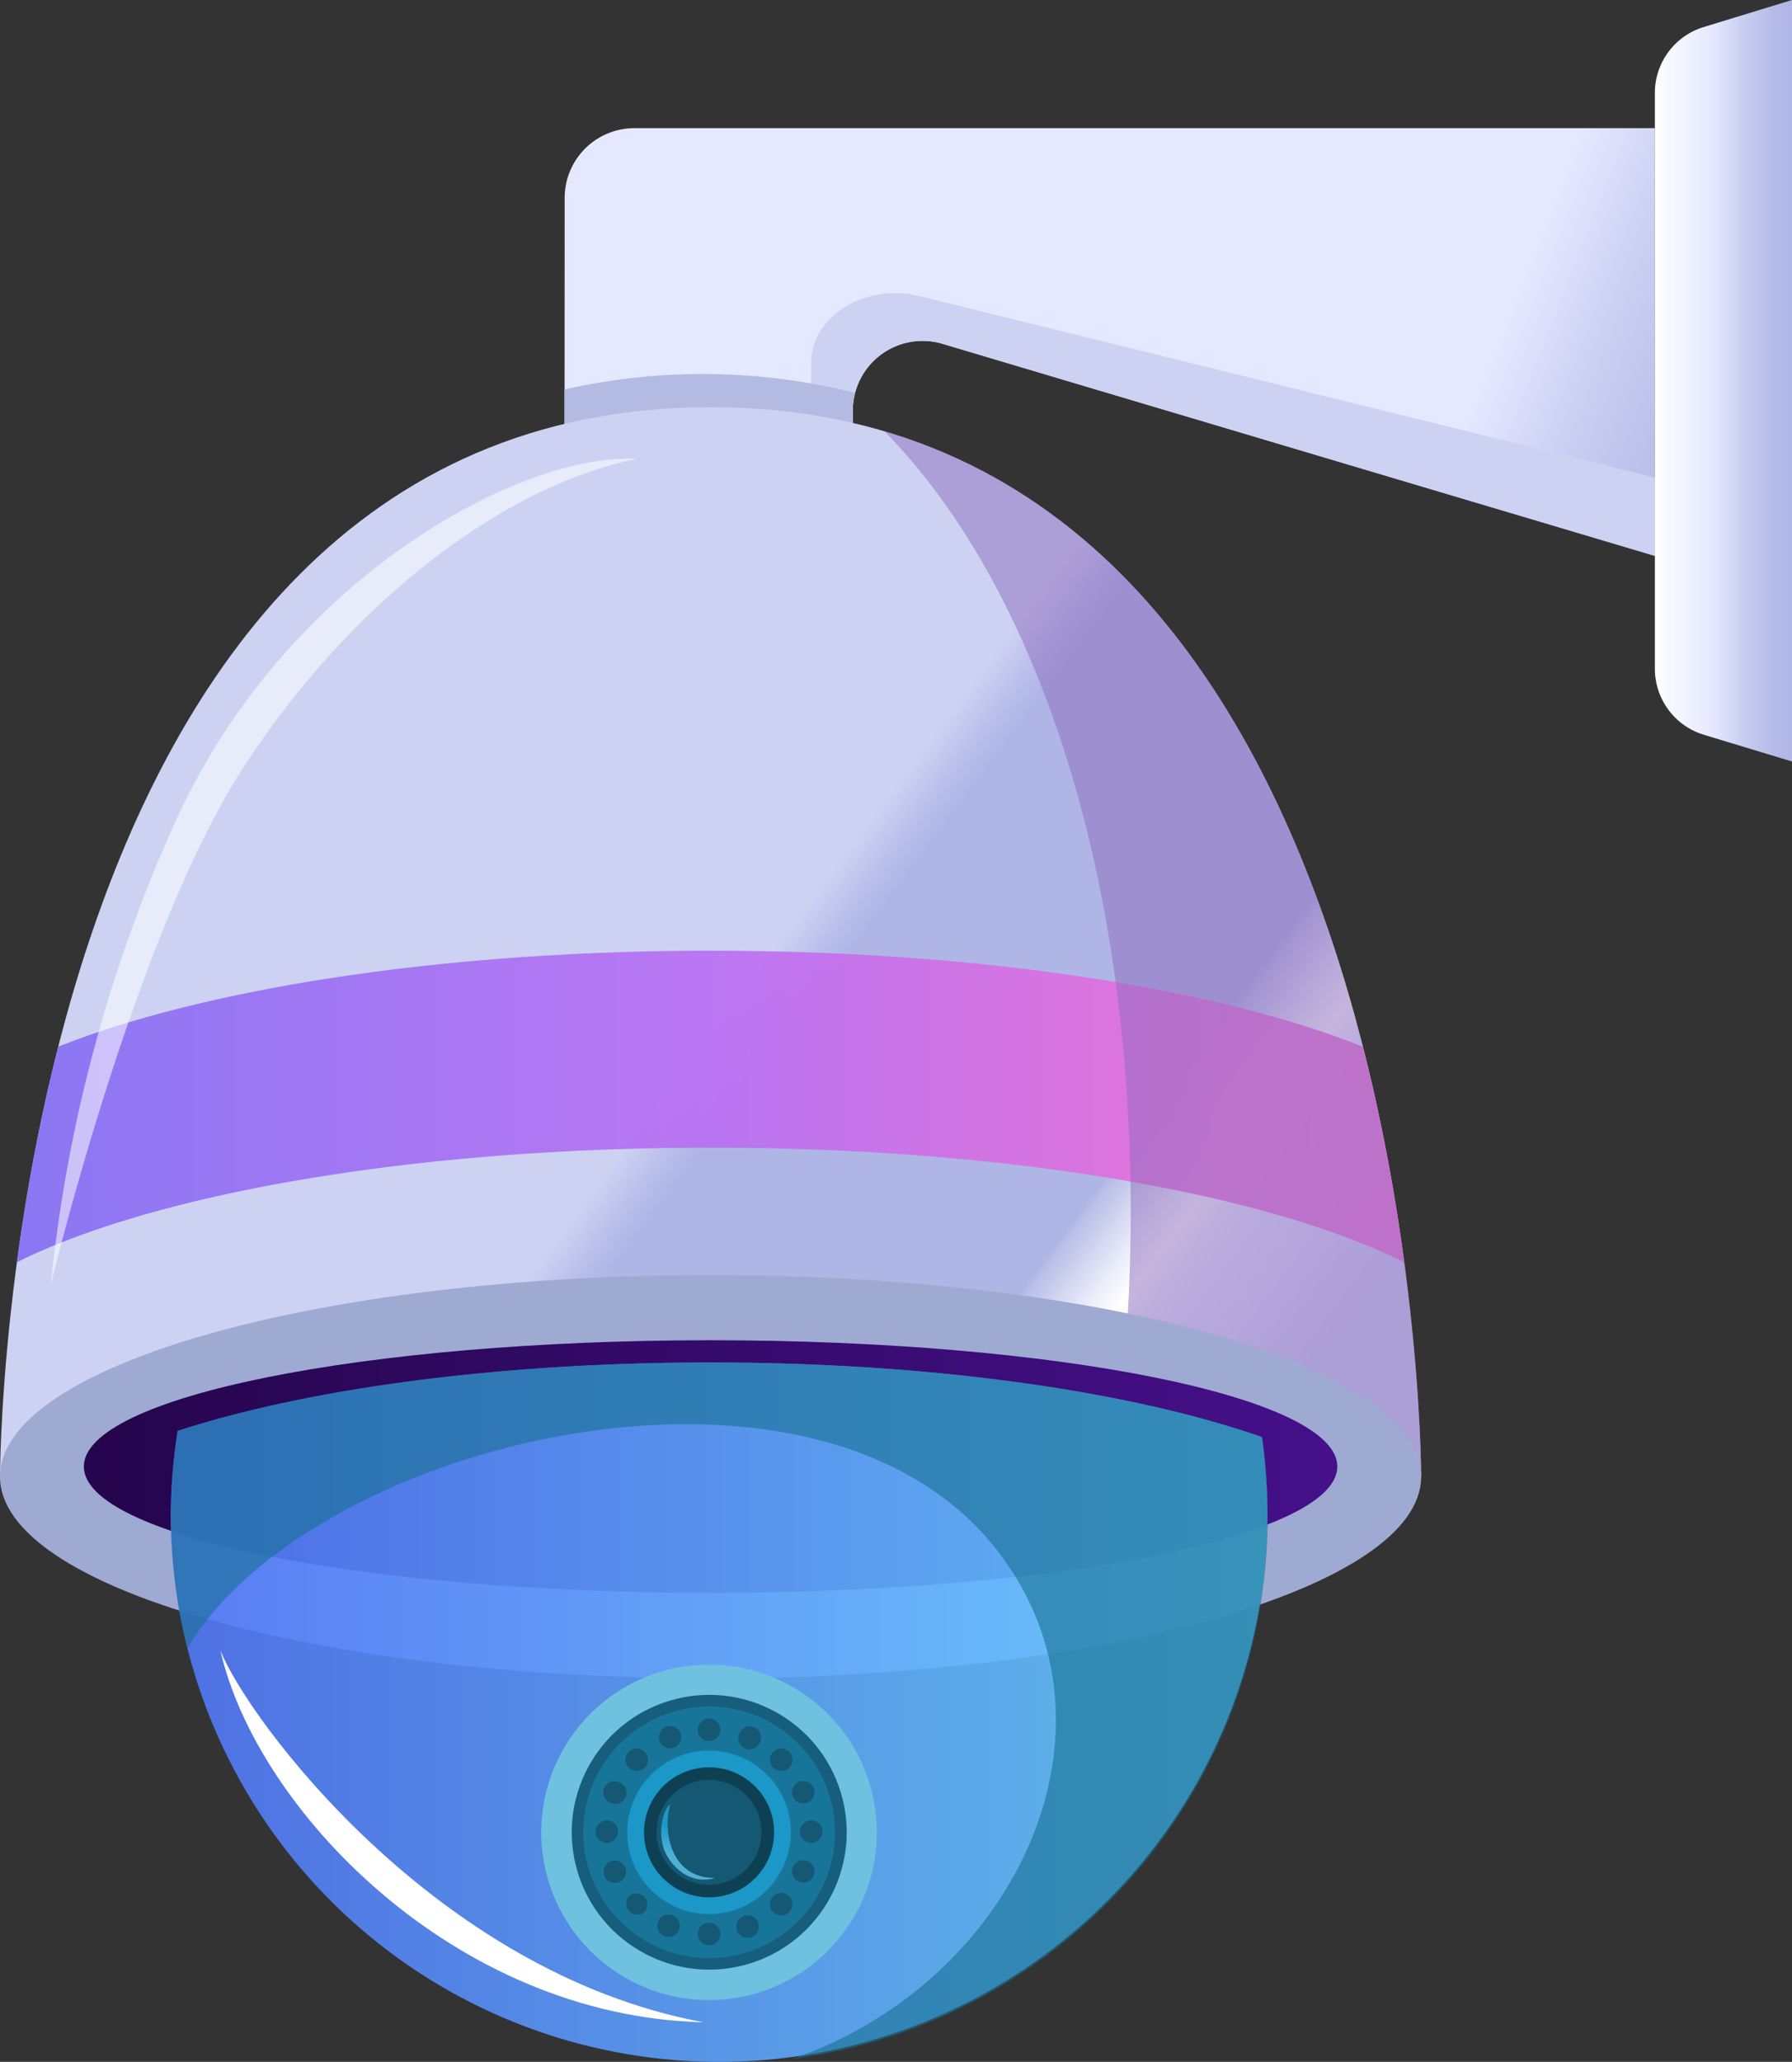
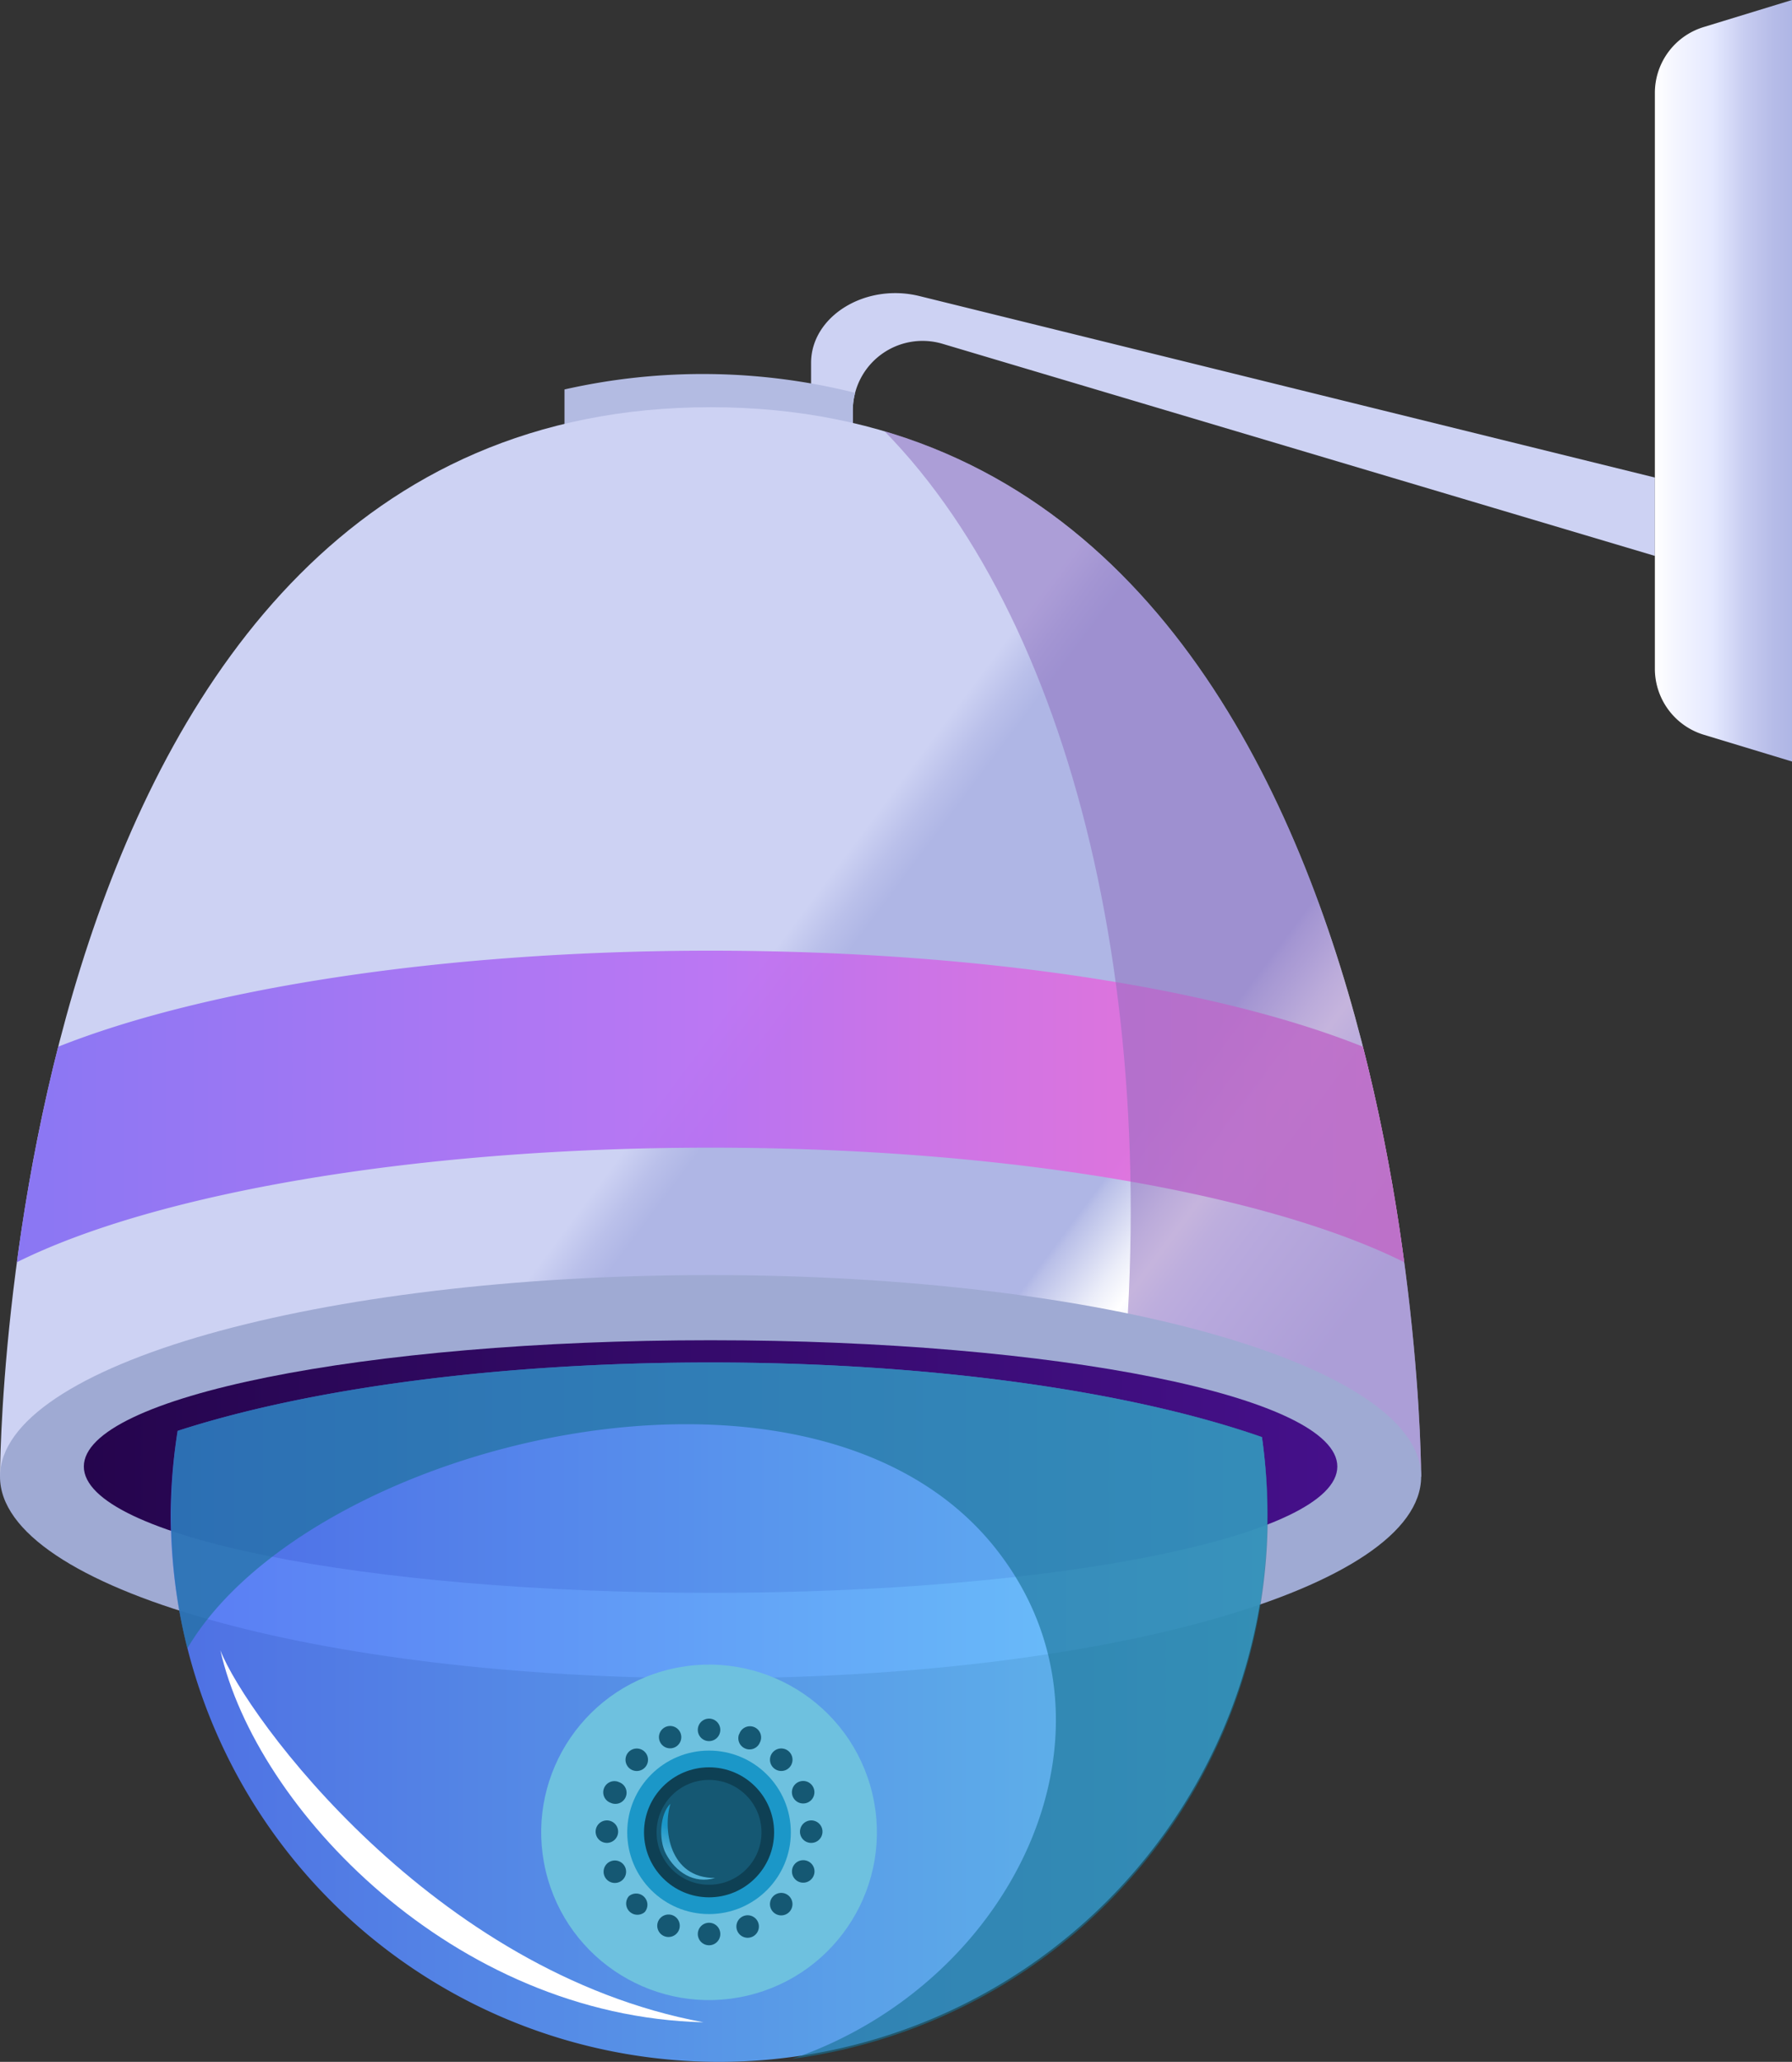
<svg xmlns="http://www.w3.org/2000/svg" width="306" height="352" fill="none">
  <rect width="100%" height="100%" fill="#333333" stroke="none" />
-   <path d="M96.393 94.905h49.228V70.11a11.902 11.902 0 014.794-9.552 11.922 11.922 0 0110.532-1.864l121.64 36.21V21.879H108.338c-3.16 0-6.191 1.254-8.426 3.487a11.901 11.901 0 00-3.49 8.42l-.03 61.119z" fill="url(#paint0_linear_621_3127)" />
  <path d="M138.499 61.956c0-7.966 9.274-13.681 18.49-11.415l125.598 30.985v13.379l-121.64-36.21a11.93 11.93 0 00-10.532 1.863 11.903 11.903 0 00-4.794 9.553v24.794H96.393V86.75h42.106V61.956z" fill="#CDD2F3" />
  <path d="M146.025 67.065a11.6 11.6 0 00-.404 3.046v24.794H96.393V66.488a106.984 106.984 0 0149.632.577z" fill="#B3BBE2" />
  <path d="M305.999 130.003l-15.037-4.56a11.784 11.784 0 01-8.378-11.272V15.875a11.755 11.755 0 012.321-7.021 11.771 11.771 0 016.057-4.25L305.999 0v130.003z" fill="url(#paint1_linear_621_3127)" />
  <path d="M121.337 69.519C0 69.519 0 252.098 0 252.098h242.673s0-182.58-121.336-182.58z" fill="url(#paint2_linear_621_3127)" />
  <path opacity=".9" d="M121.336 162.302c46.051 0 86.67 6.48 111.399 16.395a319.018 319.018 0 017.049 36.787c-23.458-11.676-67.688-19.555-118.448-19.555-50.759 0-94.989 7.879-118.447 19.555a325.545 325.545 0 017.049-36.787c24.73-9.843 65.363-16.395 111.398-16.395z" fill="url(#paint3_linear_621_3127)" />
  <path d="M151.021 73.603c91.653 27.103 91.653 178.495 91.653 178.495h-52.796c10.603-76.028-5.821-144.796-38.857-178.495z" fill="#8E6CBC" opacity=".51" />
  <path d="M121.337 286.518c67.012 0 121.336-15.41 121.336-34.42s-54.324-34.42-121.336-34.42C54.324 217.678 0 233.088 0 252.098s54.324 34.42 121.337 34.42z" fill="#9FAAD3" />
  <path d="M121.338 271.927c59.107 0 107.022-9.653 107.022-21.561s-47.915-21.561-107.022-21.561c-59.106 0-107.022 9.653-107.022 21.561s47.916 21.561 107.022 21.561z" fill="url(#paint4_linear_621_3127)" />
  <path opacity=".9" d="M215.487 245.344a93.477 93.477 0 01-19.842 71.855 93.617 93.617 0 01-29.458 24.141 93.71 93.71 0 01-74.412 5.383 93.662 93.662 0 01-32.632-19.649 93.55 93.55 0 01-22.095-31.012 93.478 93.478 0 01-7.9-37.239 94.367 94.367 0 011.185-14.547c22.245-7.216 54.76-11.676 91.002-11.676 38.005 0 71.892 4.965 94.152 12.744z" fill="url(#paint5_linear_621_3127)" />
  <path d="M127.688 340.677c15.401-3.649 24.925-19.08 21.273-34.467-3.652-15.387-19.097-24.903-34.498-21.254-15.4 3.648-24.924 19.08-21.272 34.467 3.651 15.386 19.097 24.902 34.497 21.254z" fill="#6EC1DF" />
-   <path d="M126.777 335.557c12.58-3.129 20.239-15.855 17.107-28.423-3.132-12.569-15.868-20.221-28.448-17.092-12.58 3.129-20.239 15.855-17.107 28.423 3.132 12.569 15.868 20.221 28.448 17.092z" fill="#175E7C" />
-   <path d="M124.536 334.007c11.716-1.904 19.669-12.938 17.763-24.644-1.906-11.706-12.949-19.652-24.666-17.748s-19.67 12.938-17.764 24.644c1.906 11.707 12.95 19.653 24.667 17.748z" fill="#18759A" />
  <path d="M121.076 326.769c7.714 0 13.968-6.248 13.968-13.956 0-7.707-6.254-13.955-13.968-13.955-7.715 0-13.969 6.248-13.969 13.955 0 7.708 6.254 13.956 13.969 13.956z" fill="#1B97C8" />
  <path d="M121.079 323.911c6.135 0 11.108-4.968 11.108-11.098 0-6.129-4.973-11.098-11.108-11.098-6.135 0-11.108 4.969-11.108 11.098 0 6.13 4.973 11.098 11.108 11.098z" fill="#0E4054" />
  <path d="M121.075 321.761c4.946 0 8.956-4.006 8.956-8.948 0-4.941-4.01-8.948-8.956-8.948s-8.956 4.007-8.956 8.948c0 4.942 4.01 8.948 8.956 8.948zm-1.919-26.439a1.92 1.92 0 103.84-.003 1.92 1.92 0 00-3.84.003zm1.921 36.772a1.92 1.92 0 10.003-3.841 1.92 1.92 0 00-.003 3.841zm-17.449-17.477a1.925 1.925 0 001.777-1.188 1.92 1.92 0 10-1.777 1.188zm34.899 0c.38 0 .752-.113 1.069-.324a1.927 1.927 0 00.814-1.975 1.919 1.919 0 00-2.629-1.389 1.921 1.921 0 00-1.175 1.783 1.902 1.902 0 001.921 1.905zm-28.431 11.806c.312-.369.474-.841.454-1.323a1.923 1.923 0 00-3.17-1.376 1.917 1.917 0 001.394 3.16c.483.017.955-.147 1.322-.461zm24.673-24.65a1.923 1.923 0 00-1.358-3.278 1.921 1.921 0 00-.736 3.698 1.922 1.922 0 001.472 0 1.91 1.91 0 00.622-.42zm-.001 21.951a1.922 1.922 0 00-3.288 1.349 1.92 1.92 0 002.305 1.881 1.922 1.922 0 00.983-3.23zm-24.67-24.65a1.922 1.922 0 00-3.287 1.349 1.918 1.918 0 002.304 1.881 1.918 1.918 0 00.983-3.23zm27.806 18.646a1.928 1.928 0 00-2.097.404 1.92 1.92 0 00.275 2.956 1.92 1.92 0 002.135.01 1.92 1.92 0 00.712-.859 1.888 1.888 0 00.013-1.469 1.903 1.903 0 00-1.038-1.042zm-32.183-13.465a1.903 1.903 0 00-2.144.368 1.905 1.905 0 00.7 3.153c.234.11.487.17.745.178a1.89 1.89 0 001.399-.546 1.901 1.901 0 00-.044-2.757 1.89 1.89 0 00-.656-.396zm30.684-.058c-.351.147-.65.395-.86.711a1.924 1.924 0 00.011 2.134 1.923 1.923 0 002.958.275 1.92 1.92 0 00-2.109-3.12zm-32.142 13.567a1.917 1.917 0 00.001 3.55 1.919 1.919 0 10-.001-3.55zm21.972-21.778a1.907 1.907 0 00-.025 1.462 1.908 1.908 0 001.021 1.049 1.897 1.897 0 002.514-.996c.124-.235.198-.493.217-.758a1.912 1.912 0 00-1.177-1.895 1.91 1.91 0 00-2.17.519 1.896 1.896 0 00-.38.691v-.072zm-13.842 32.01a1.918 1.918 0 002.467 2.55 1.913 1.913 0 001.216-1.753 1.914 1.914 0 00-1.155-1.793 1.938 1.938 0 00-2.528.996zm.277-30.697a1.904 1.904 0 002.818.852 1.908 1.908 0 00.813-1.952 1.904 1.904 0 00-3.214-.985 1.9 1.9 0 00-.417 2.085zm13.216 32.313c.143.352.387.654.701.868a1.918 1.918 0 002.85-.841 1.918 1.918 0 00-1.385-2.627 1.921 1.921 0 00-2.166 2.6z" fill="#155873" />
  <path d="M114.489 307.935c-1.314 4.186-.274 12.729 7.627 12.672-3.611 1.082-6.774-1.011-8.421-4.171-1.257-2.396-1.026-6.812.794-8.501z" fill="url(#paint6_linear_621_3127)" />
  <path opacity=".61" d="M170.046 264.394c-31.2-39.486-117.306-18.184-138.063 17.03a93.858 93.858 0 01-1.647-37.148c22.245-7.216 54.76-11.676 91.002-11.676 38.005 0 71.892 4.965 94.152 12.715a93.443 93.443 0 01-17.905 69.83 93.544 93.544 0 01-27.507 24.414 93.625 93.625 0 01-34.8 11.932c38.351-13.148 58.617-56.92 34.768-87.097z" fill="#177194" />
-   <path opacity=".55" d="M108.699 78.351c-19.573-1.125-59.687 20.176-78.624 61.639a253.048 253.048 0 00-21.407 79.376s14.257-59.445 32.689-88.035c18.431-28.59 44.764-48.462 67.342-52.98z" fill="#fff" />
  <path d="M37.63 281.741c4.421 11.344 36.359 54.943 82.495 63.501-42.655-1.025-76.413-36.513-82.494-63.501z" fill="#fff" />
  <defs>
    <linearGradient id="paint0_linear_621_3127" x1="290.936" y1="98.166" x2="214.902" y2="68.304" gradientUnits="userSpaceOnUse">
      <stop stop-color="#AFB6E5" />
      <stop offset=".14" stop-color="#B6BCE8" />
      <stop offset=".35" stop-color="#C8CDF1" />
      <stop offset=".58" stop-color="#E5E9FF" />
    </linearGradient>
    <linearGradient id="paint1_linear_621_3127" x1="305.999" y1="65.002" x2="282.584" y2="65.002" gradientUnits="userSpaceOnUse">
      <stop stop-color="#AFB6E5" />
      <stop offset=".14" stop-color="#B6BCE8" />
      <stop offset=".35" stop-color="#C8CDF1" />
      <stop offset=".58" stop-color="#E5E9FF" />
      <stop offset=".86" stop-color="#F5F6FF" />
      <stop offset="1" stop-color="#fff" />
    </linearGradient>
    <linearGradient id="paint2_linear_621_3127" x1="206.402" y1="257.077" x2="113.307" y2="187.377" gradientUnits="userSpaceOnUse">
      <stop stop-color="#CDD2F3" />
      <stop offset=".19" stop-color="#E5E9FF" />
      <stop offset=".24" stop-color="#EFF2FF" />
      <stop offset=".28" stop-color="#fff" />
      <stop offset=".32" stop-color="#EBEDF9" />
      <stop offset=".4" stop-color="#B9BFE8" />
      <stop offset=".41" stop-color="#AFB6E5" />
      <stop offset=".91" stop-color="#AFB6E5" />
      <stop offset=".95" stop-color="#BAC0EA" />
      <stop offset="1" stop-color="#CDD2F3" />
    </linearGradient>
    <linearGradient id="paint3_linear_621_3127" x1="239.799" y1="188.886" x2="2.889" y2="188.886" gradientUnits="userSpaceOnUse">
      <stop stop-color="#F36DD4" />
      <stop offset=".13" stop-color="#EA6DD9" />
      <stop offset=".33" stop-color="#D26DE6" />
      <stop offset=".49" stop-color="#BB6DF3" />
      <stop offset="1" stop-color="#836DF3" />
    </linearGradient>
    <linearGradient id="paint4_linear_621_3127" x1="14.316" y1="250.366" x2="228.375" y2="250.366" gradientUnits="userSpaceOnUse">
      <stop stop-color="#25054D" />
      <stop offset="1" stop-color="#45108A" />
    </linearGradient>
    <linearGradient id="paint5_linear_621_3127" x1="216.469" y1="292.479" x2="29.221" y2="292.479" gradientUnits="userSpaceOnUse">
      <stop stop-color="#6CF" />
      <stop offset="1" stop-color="#5277F7" />
    </linearGradient>
    <linearGradient id="paint6_linear_621_3127" x1="118.404" y1="313.593" x2="116.846" y2="317.36" gradientUnits="userSpaceOnUse">
      <stop stop-color="#1B97C8" />
      <stop offset="1" stop-color="#4FAFD5" />
    </linearGradient>
  </defs>
</svg>